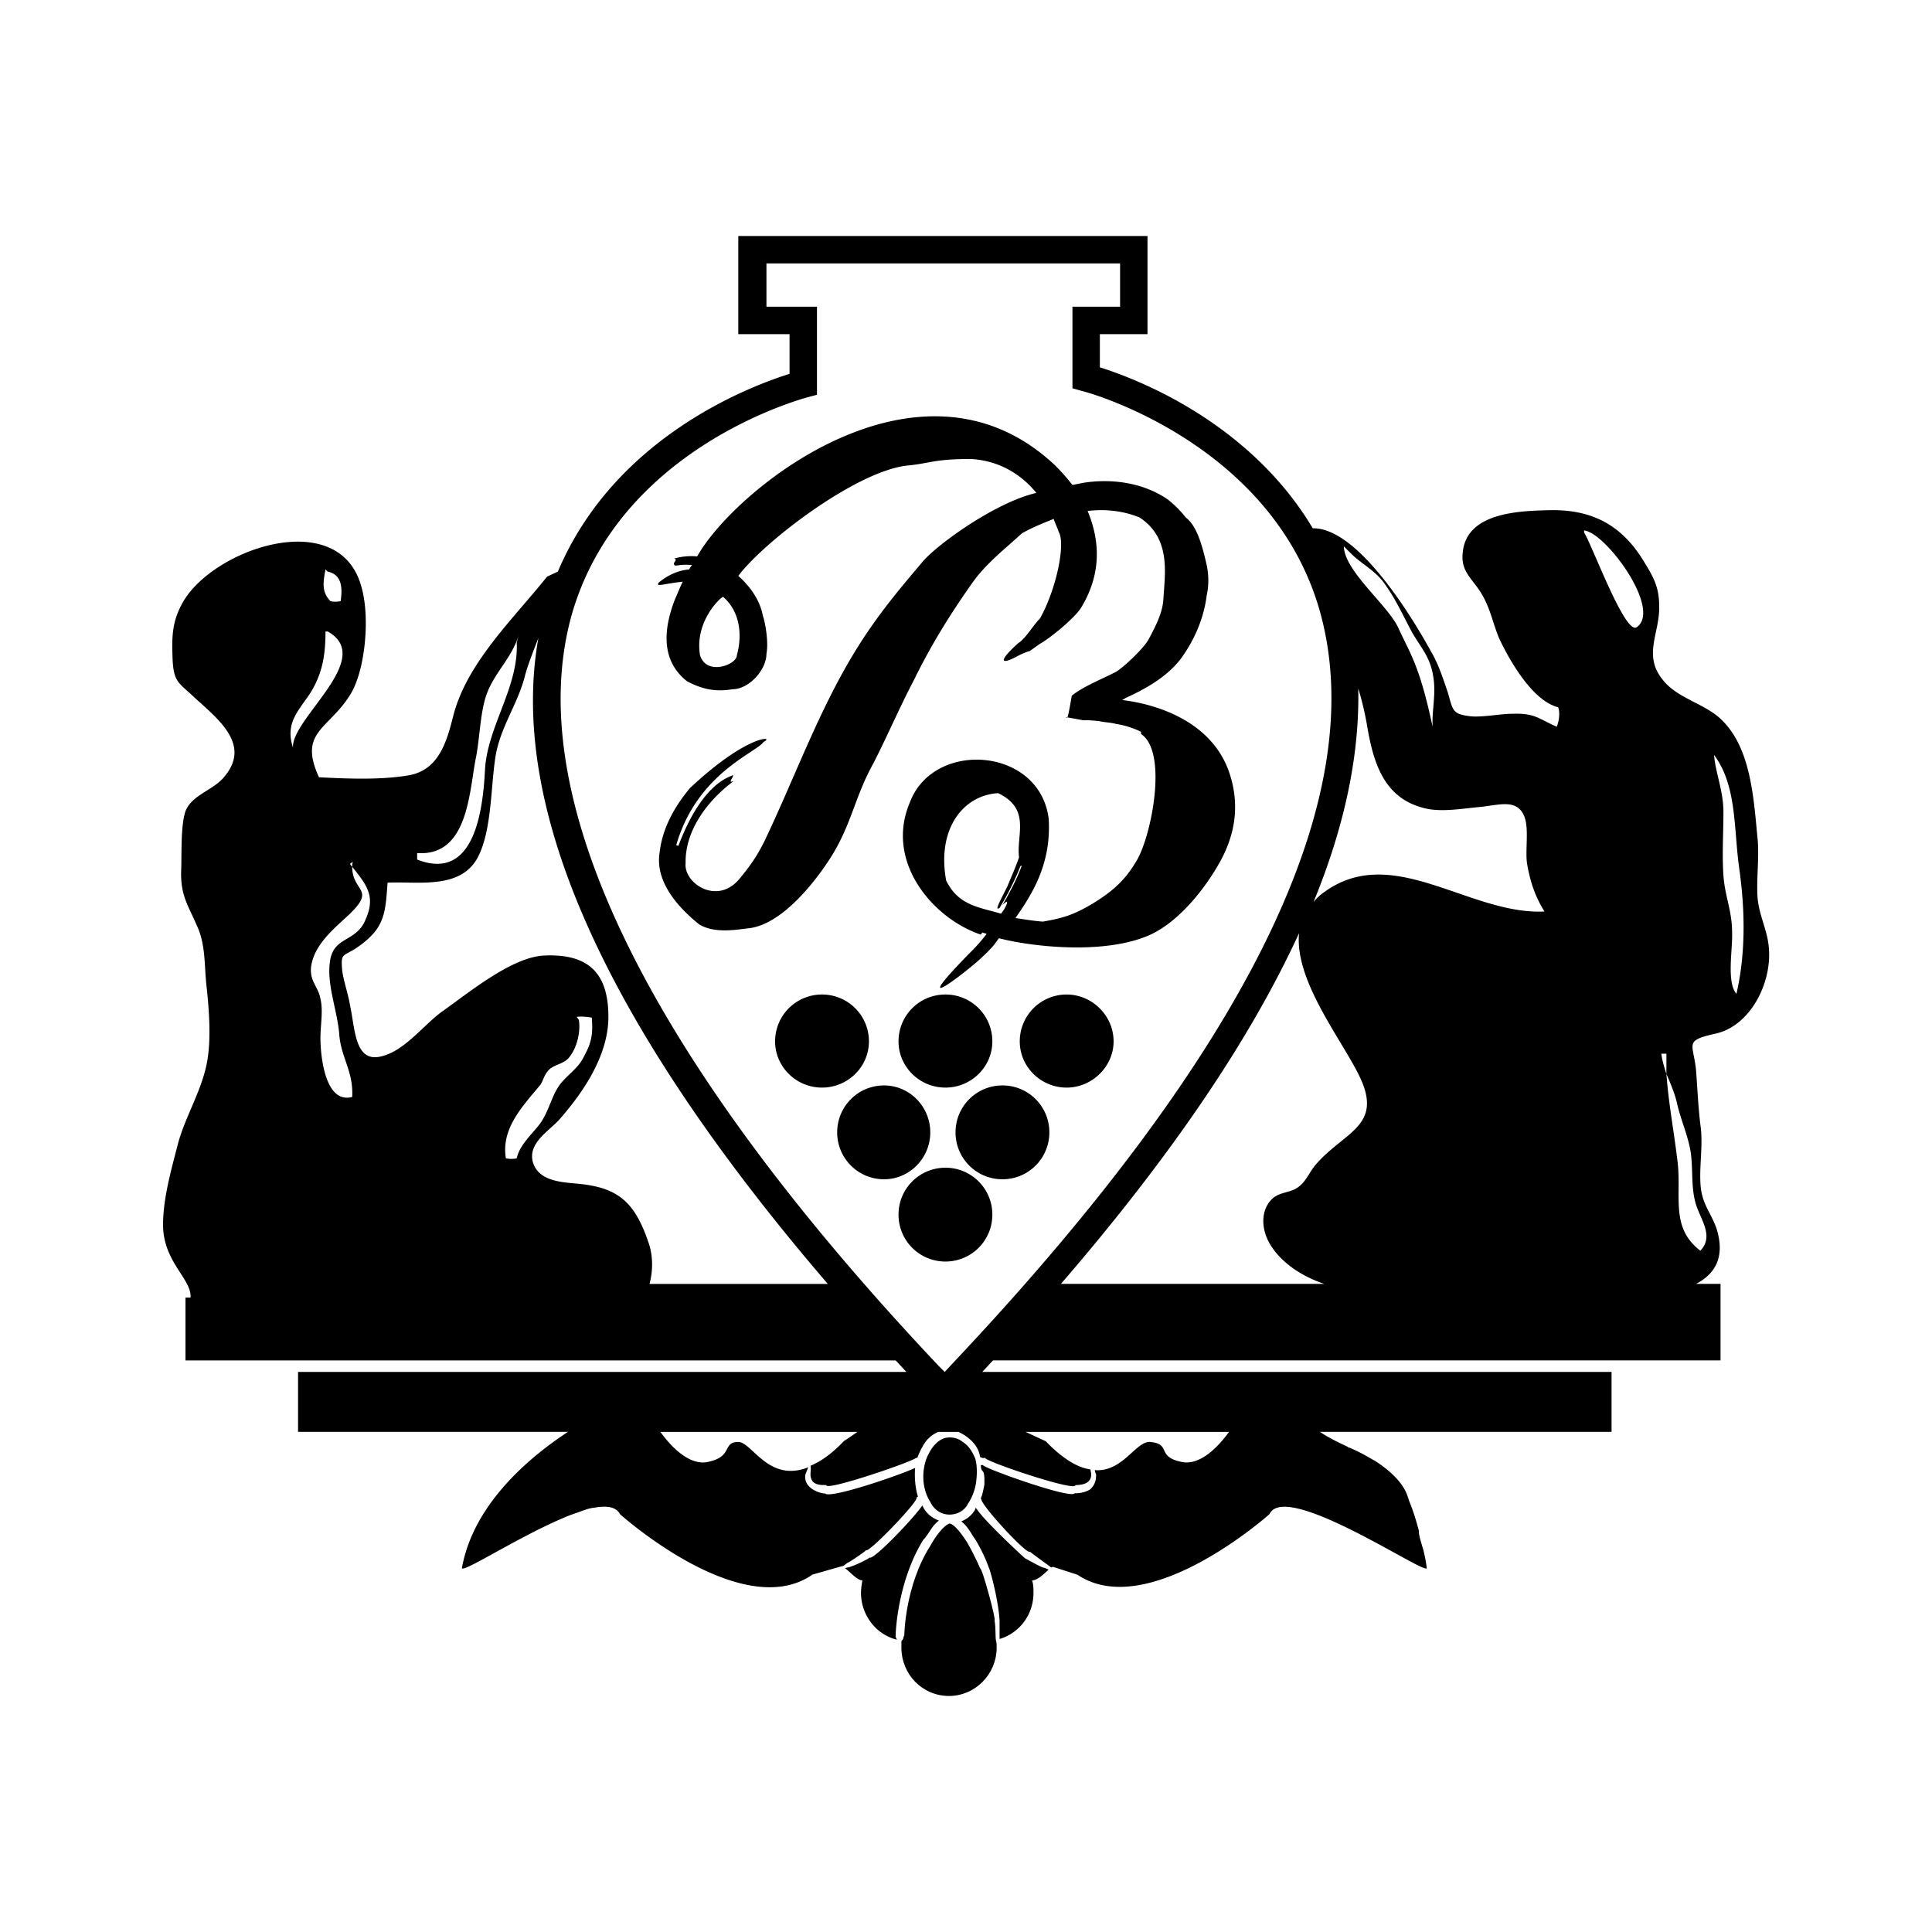
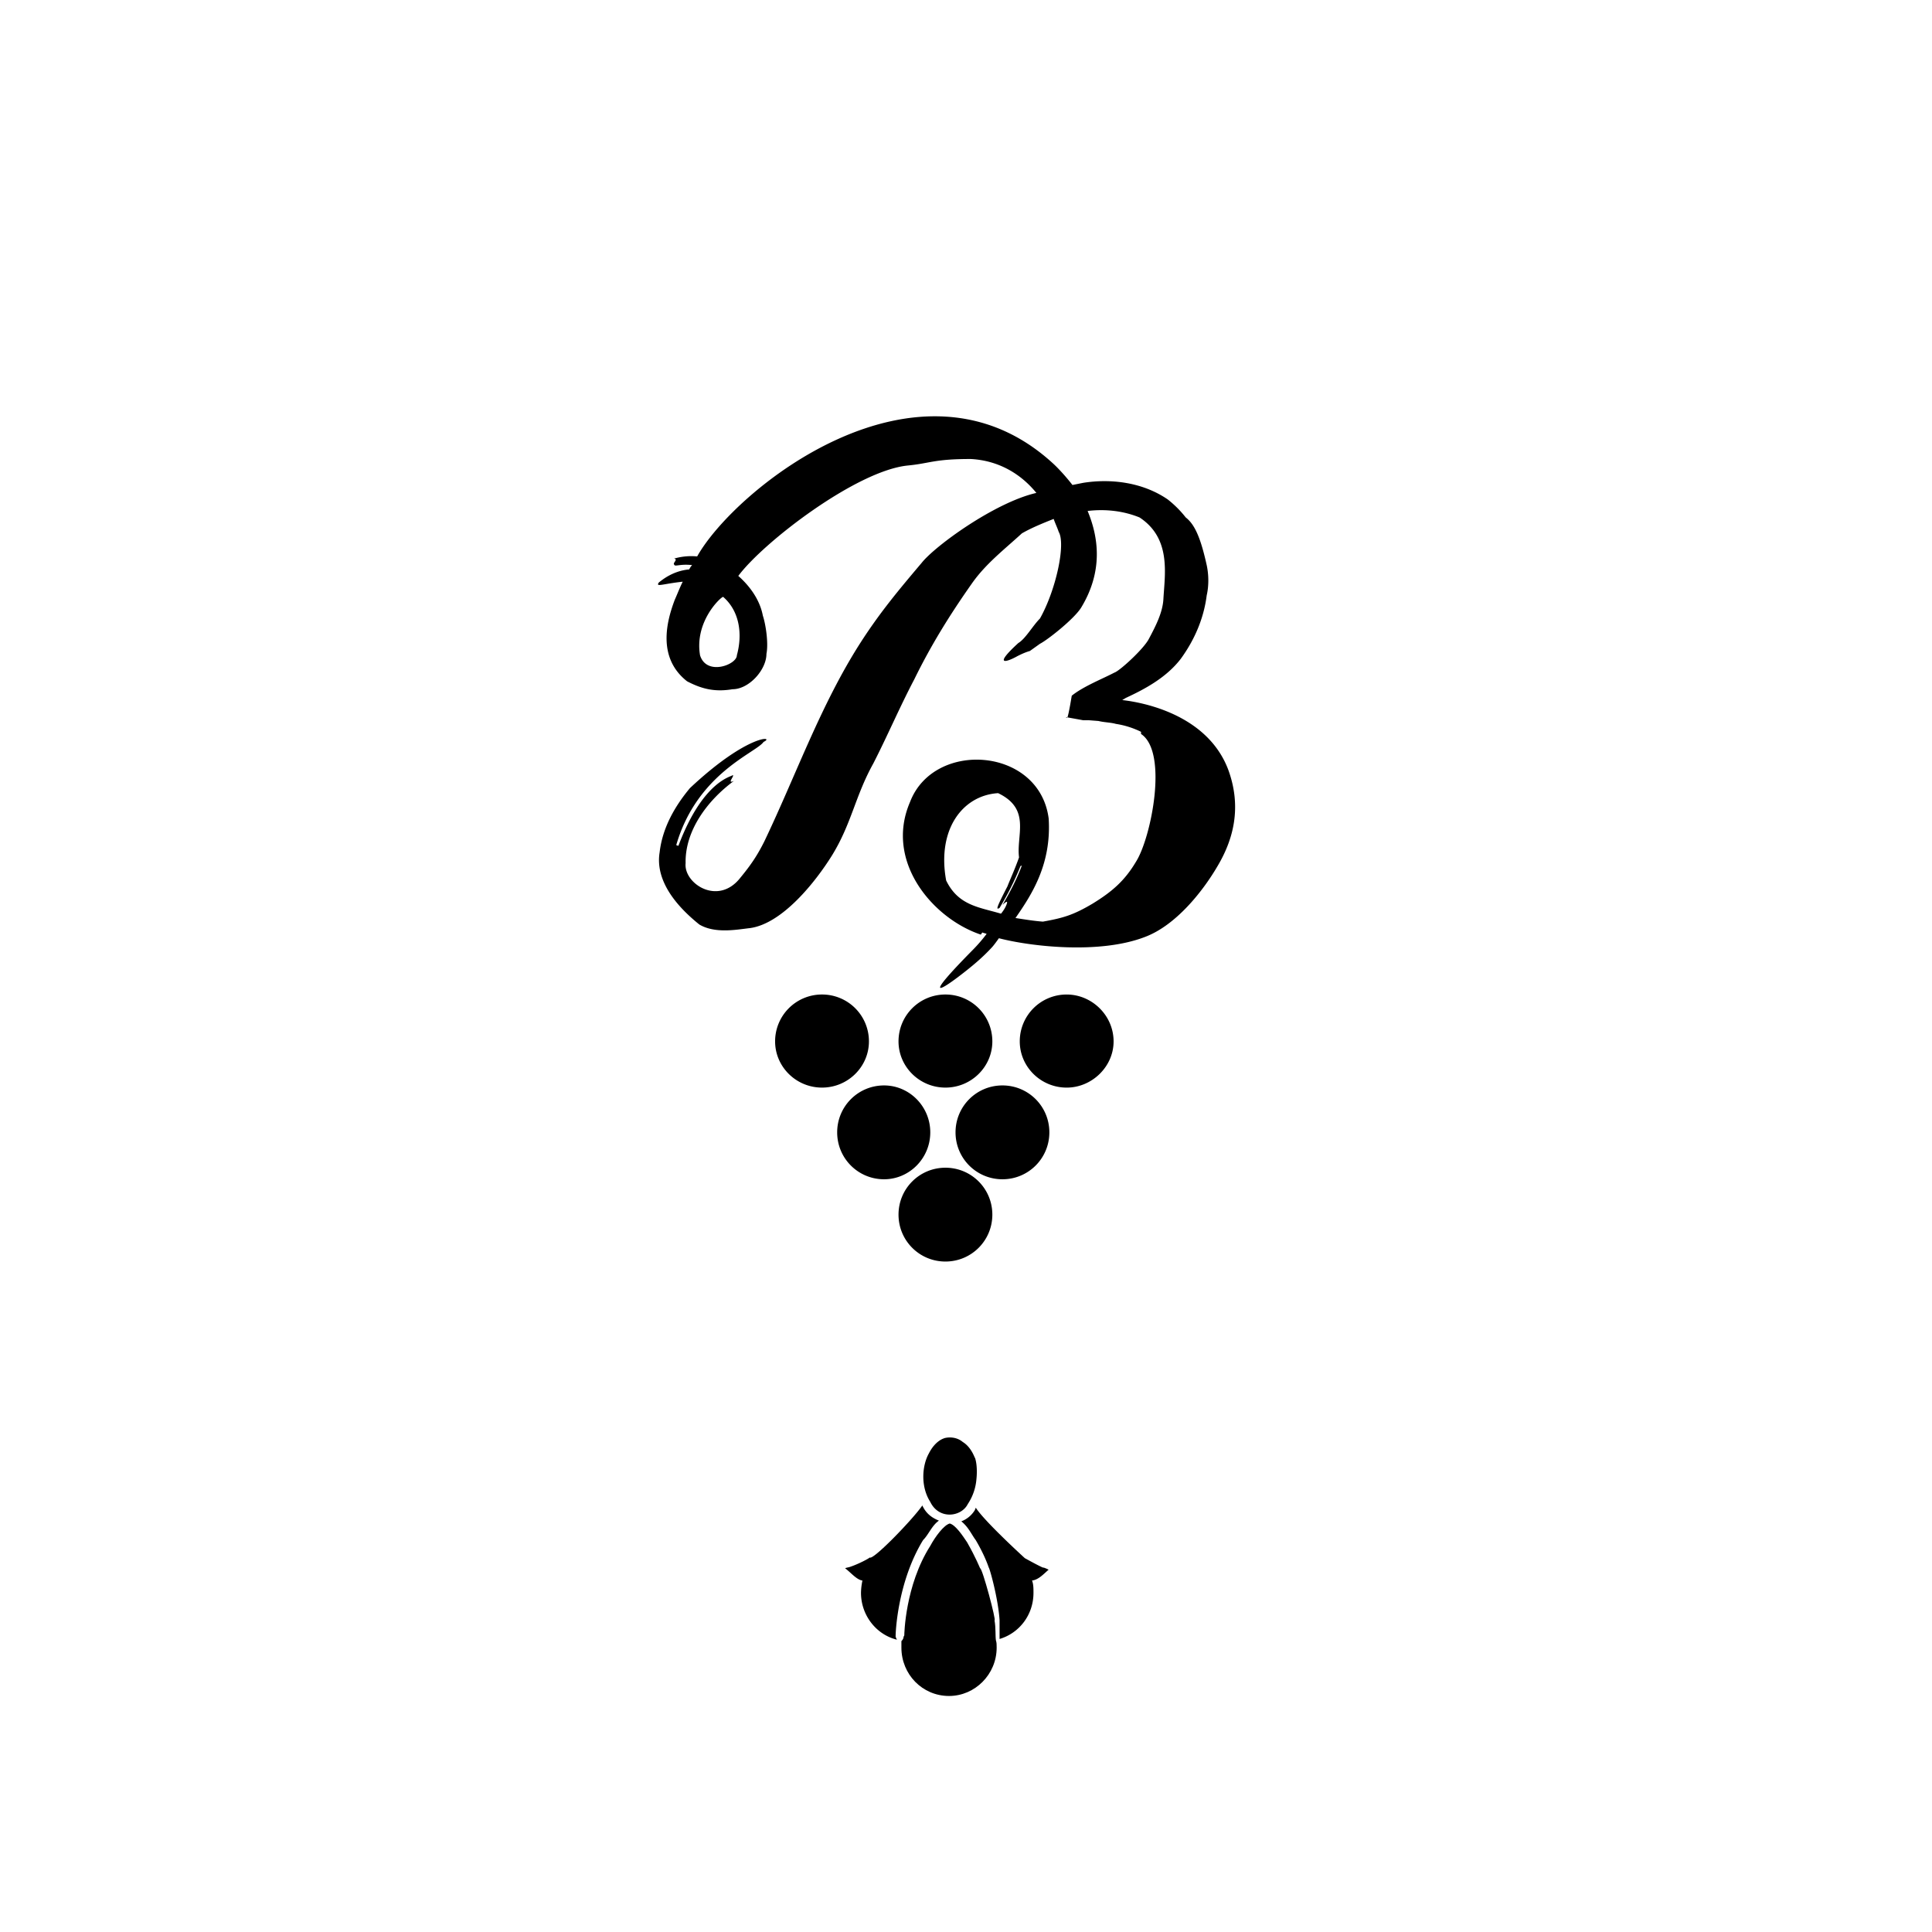
<svg xmlns="http://www.w3.org/2000/svg" width="2500" height="2500" viewBox="0 0 192.744 192.744">
  <g fill-rule="evenodd" clip-rule="evenodd">
    <path fill="#fff" d="M0 0h192.744v192.744H0V0z" />
    <path d="M106.488 71.568h-.145c.073.072.073.072.145 0z" />
    <path d="M111.959 69.84l.361-.216c1.871-.864 4.031-2.016 5.471-3.888 1.369-1.872 2.305-4.032 2.594-6.336.215-.936.215-2.016 0-3.024-.576-2.592-1.152-4.032-2.09-4.752a10.591 10.591 0 0 0-1.799-1.8c-2.52-1.728-5.688-2.088-8.424-1.656l-1.08.216c-1.008-1.296-1.873-2.088-1.873-2.088-13.391-12.384-31.823 2.52-35.567 9.216a6.136 6.136 0 0 0-2.304.216c.432.072-.144.432 0 .576.072.288.504-.072 1.8.072a1.506 1.506 0 0 0-.288.432c-1.656.144-2.736 1.08-3.024 1.296-.36.504.36.144 2.376-.072-.288.576-.504 1.152-.792 1.8-.792 2.088-1.8 5.76 1.224 8.136 1.512.792 2.808 1.08 4.536.792 1.656 0 3.384-1.944 3.384-3.528.216-1.08-.072-2.952-.36-3.816-.288-1.512-1.224-2.88-2.448-3.96 2.52-3.384 11.808-10.512 16.92-11.016 2.232-.216 2.592-.648 6.265-.648 2.736.144 4.968 1.44 6.552 3.384-4.105.936-10.081 5.256-11.449 6.984-2.376 2.808-4.176 4.968-6.12 7.992-3.96 6.192-6.408 13.176-9.576 19.8-.72 1.44-1.368 2.376-2.376 3.601-2.232 2.88-5.688.576-5.472-1.44-.072-3.168 2.088-6.192 4.824-8.208-.792.36.144-.576-.144-.576.072.145-2.88.36-5.4 7.056l-.216-.072c2.088-7.2 7.992-9.216 8.712-10.296 1.224-.576-1.512-.864-7.344 4.608-1.44 1.728-2.736 3.888-3.024 6.408-.288 1.728.288 4.248 3.96 7.2 1.584.936 3.744.504 5.04.36 3.24-.432 6.552-4.608 8.208-7.272 1.944-3.168 2.304-5.904 4.104-9.144 1.44-2.808 2.592-5.544 4.104-8.424 1.656-3.384 3.528-6.408 5.76-9.576 1.368-1.944 3.241-3.384 4.967-4.968 1.008-.576 2.088-1.008 3.168-1.44.145.432.361.864.504 1.296.721 1.224-.287 5.832-1.871 8.64-.721.72-1.439 2.017-2.16 2.448-2.52 2.304-1.225 1.944-.072 1.296.289-.144.721-.36 1.225-.504l1.008-.72c.721-.36 3.385-2.448 4.104-3.6 2.232-3.672 1.729-7.056.648-9.648 1.801-.216 3.6 0 5.184.648 3.168 2.088 2.52 5.616 2.377 8.136-.072 1.368-.793 2.736-1.441 3.96-.504 1.008-2.951 3.24-3.455 3.384-1.08.576-3.096 1.368-4.248 2.304 0 0-.287 1.8-.432 2.16l1.584.288h.576l.936.072c.576.144 1.225.144 1.729.288a8.635 8.635 0 0 1 2.52.792v.216c2.736 1.8 1.008 10.368-.504 12.744-1.152 1.944-2.447 3.024-4.32 4.176-1.943 1.152-2.951 1.44-4.969 1.8-.936-.072-1.799-.216-2.734-.36 1.654-2.376 3.6-5.4 3.311-9.936-.936-7.128-11.447-7.848-13.823-1.656-2.592 5.976 2.304 11.664 7.056 13.248l.145-.216c.145.072.287.072.432.144a15.63 15.63 0 0 1-1.367 1.584c-5.113 5.184-3.385 4.248-.577 2.016.719-.576 1.584-1.295 2.448-2.232.217-.216.721-.936.721-.936 3.023.792 10.008 1.656 14.615-.144 3.023-1.152 5.688-4.464 7.201-7.056 1.799-3.024 2.303-6.192 1.078-9.576-2.308-6.193-10.083-6.913-10.589-6.985zm-11.592 20.52s-.143.36-.504.792c-2.16-.648-4.248-.792-5.471-3.312-.936-5.112 1.656-8.496 5.184-8.712 3.312 1.584 1.799 4.176 2.088 6.408-.432 1.224-.936 2.304-1.152 2.88-1.152 2.232-1.152 2.376-.791 2.16a28.354 28.354 0 0 0 2.088-4.176s.072 0 .143-.072c-.504 1.368-1.223 2.736-1.943 3.96.286-.288.647-.576.358.072zM73.512 65.376c0 .936-3.024 2.088-3.672 0-.576-3.384 2.088-5.832 2.304-5.832 1.656 1.44 1.944 3.744 1.368 5.832zM86.688 103.896a4.67 4.67 0 0 0-4.68-4.68 4.67 4.67 0 0 0-4.68 4.68c0 2.52 2.088 4.607 4.68 4.607 2.592.001 4.68-2.087 4.68-4.607zM99 103.896c0-2.592-2.088-4.68-4.68-4.68s-4.68 2.088-4.68 4.68c0 2.52 2.088 4.607 4.68 4.607s4.68-2.087 4.68-4.607zM106.416 99.217a4.67 4.67 0 0 0-4.68 4.68c0 2.52 2.088 4.607 4.68 4.607 2.52 0 4.68-2.088 4.68-4.607 0-2.592-2.16-4.68-4.68-4.68zM94.32 116.496c-2.592 0-4.68 2.088-4.68 4.68s2.088 4.68 4.68 4.68 4.68-2.088 4.68-4.68-2.088-4.68-4.68-4.68zM100.008 108.287c-2.592 0-4.68 2.09-4.68 4.682s2.088 4.68 4.68 4.68 4.68-2.088 4.68-4.68-2.088-4.682-4.68-4.682zM92.808 112.969c0-2.592-2.088-4.682-4.608-4.682-2.592 0-4.68 2.09-4.68 4.682s2.088 4.68 4.68 4.68c2.52-.001 4.608-2.088 4.608-4.68zM89.352 163.152c0-.145.144-5.256 2.736-9.504.576-.576.864-1.441 1.584-1.945-.72-.287-1.296-.719-1.656-1.512-.936 1.369-4.968 5.545-5.256 5.186 0 .07-1.08.646-1.944.936-.216.072-.36.072-.504.143.576.434 1.152 1.152 1.728 1.225a6.342 6.342 0 0 0-.144 1.225c0 2.232 1.512 4.176 3.6 4.68-.072-.072-.072-.145-.144-.287v-.147zM96.552 150.049a5.26 5.26 0 0 0 .864-2.521s.145-1.223-.145-2.088c0 .145-.288-1.008-1.224-1.584-.864-.719-1.944-.359-1.872-.359 0 0-.864.217-1.512 1.512-.648 1.152-.864 3.24.144 4.824.865 1.8 3.097 1.511 3.745.216z" />
    <path d="M99.359 163.656c-.072-.432 0-1.225-.143-2.016.215.143-1.225-5.256-1.441-5.186 0 0-.432-1.078-1.295-2.592-.432-.646-1.152-1.727-1.728-1.871-.576.145-1.44 1.295-1.944 2.232-2.52 3.959-2.592 8.855-2.592 8.928l-.072.145c0 .143-.072.287-.216.432v.648c0 2.662 2.088 4.822 4.752 4.822 2.591 0 4.751-2.16 4.751-4.822.001-.288.001-.505-.072-.72z" />
    <path d="M104.111 156.385c.072.143-1.871-.938-1.871-.938s-4.033-3.672-4.896-5.039c0 .072-.072.145-.072.215a2.684 2.684 0 0 1-1.368 1.152c.72.576 1.008 1.297 1.44 1.873.936 1.584 1.297 2.736 1.297 2.736.07 0 .936 3.023 1.08 5.256v1.871c1.943-.576 3.383-2.375 3.383-4.607 0-.432 0-.865-.145-1.225.648-.072 1.152-.648 1.656-1.08a3.186 3.186 0 0 0-.504-.214z" />
-     <path d="M171.217 103.104c3.383-.791 5.543-4.967 5.256-8.496-.145-1.944-1.08-3.384-1.152-5.4-.072-1.944.215-3.888 0-5.76-.361-3.744-.648-8.64-3.385-11.448-1.656-1.8-4.535-2.232-6.047-4.176-2.018-2.448-.289-4.68-.361-7.344 0-1.8-.504-2.808-1.439-4.32-2.305-3.888-5.4-5.4-9.721-5.256-2.951.072-7.992.288-8.424 4.104-.287 2.016.936 2.664 1.873 4.248.863 1.44 1.08 2.808 1.727 4.392 1.01 2.16 3.312 6.264 5.904 6.912.217.576.072 1.44-.143 1.944-1.801-.792-2.16-1.368-4.393-1.296-1.297 0-3.312.432-4.465.216-1.584-.216-1.512-.648-2.016-2.376-.504-1.44-.863-2.664-1.656-4.032-1.656-3.024-7.199-12.384-11.807-12.312-6.408-10.728-17.785-14.976-21.24-16.056v-3.312h4.752v-9.792H73.656v9.792h5.112v3.96C74.88 38.52 61.344 43.56 55.656 57.024l-1.08.504c-3.384 4.248-7.992 8.568-9.36 13.896-.648 2.592-1.44 5.328-4.32 5.904-2.808.504-6.264.36-9.072.216-2.088-4.536.937-4.752 3.096-8.208 1.512-2.376 2.016-7.704 1.152-10.728-2.16-8.28-15.048-3.816-17.928 1.656-.936 1.728-1.008 3.168-.936 5.184.072 2.664.576 2.592 2.232 4.176 2.376 2.16 5.616 4.68 2.952 7.848-1.08 1.368-3.24 1.8-3.888 3.456-.504 1.512-.36 4.392-.432 5.976-.072 2.448.72 3.456 1.584 5.472.864 1.872.72 3.888.936 5.903.288 2.592.504 5.689 0 7.992-.576 2.736-2.232 5.4-2.88 7.992-.648 2.52-1.512 5.545-1.44 8.209.144 3.527 2.88 5.184 2.736 6.982h-.504v6.266h70.848c.36.359.72.791 1.08 1.15H29.736v5.977h26.928c-2.952 1.945-9.36 6.697-10.584 13.607.216.434 6.264-3.527 10.872-5.326 1.296-.434 1.656-.648 2.376-.721 1.225-.217 2.16-.072 2.521.648 0 0 12.024 10.799 19.08 6.119l.071-.07 3.024-.863h.072c.144-.072.288-.217.504-.359 0 .07 1.8-1.152 1.8-1.225.288.287 5.328-4.969 5.04-5.256l.072-.072h.072c-.288-.936-.36-1.943-.288-2.881-1.728.793-8.712 3.168-9 2.521.216.143-2.232-.217-1.944-1.873.144-.359.216-.576.288-.719-3.96 1.584-5.616-2.521-6.984-2.521-1.656 0-.432 1.512-3.168 2.016-1.872.289-3.672-1.727-4.608-3.023h19.656c-.288.217-.72.504-1.368.936-1.224 1.297-2.304 2.018-3.312 2.449.072.215 0 .576 0 .936 0-.072 0 .576.432.793.432.287 1.224.143 1.152.215.072.576 8.856-2.447 8.928-2.736h.144c.144-.359.288-.719.504-1.08a3.136 3.136 0 0 1 1.584-1.512h2.016c.937.432 2.017 1.297 2.16 2.52 0-.07.145.145.432.072h.072c0 .361 9 3.385 9 2.736-.072-.072 1.584.145 1.584-1.08 0-.145-.072-.359-.072-.504-1.15-.145-2.664-.936-4.463-2.809l-2.016-.936h20.303c-.936 1.297-2.734 3.312-4.607 3.023-2.736-.504-1.08-1.799-3.24-2.016-1.439-.143-2.736 3.025-5.543 2.809 0 .145.07.287.143.504-.072-.145.145.793-.646 1.439-.721.432-1.584.361-1.514.361-.287.646-9.143-2.521-9.143-2.809h-.217v-.072c0 .721.217.576.289.863.07.289.07.504.07.648v.504c-.143.721-.215 1.08-.359 1.369 0 .072 0 .072.072.072-.287.359 4.535 5.615 4.824 5.256 0 0 .936.719 1.656 1.223.215.145.359.289.504.361 0 0 .072-.072.145-.072l2.447.791c7.057 4.752 19.152-6.047 19.152-6.047 1.584-3.385 15.479 6.047 15.695 5.398a14.774 14.774 0 0 0-.359-1.871c-.432-1.439-.361-1.297-.432-1.656v-.215c-.289-1.08-.576-2.018-.938-2.881l-.215-.648c-.504-1.367-1.801-2.52-3.24-3.455l-.145-.072c-.863-.504-1.512-.863-2.375-1.225.07 0-.217 0-.145-.072-1.08-.504-2.088-1.008-2.809-1.512h29.088v-5.977H97.992c.359-.359.719-.791 1.08-1.15h72.576v-7.633h-2.449c1.945-1.008 2.953-2.736 2.018-5.615-.648-1.729-1.514-2.449-1.584-4.609-.072-1.871.287-3.814 0-5.688-.217-1.799-.289-3.6-.434-5.473-.287-2.663-1.222-2.878 2.018-3.598zM171 75.312c2.305 3.096 1.943 7.344 2.52 11.376.576 4.104.648 8.424-.287 12.457-1.008-1.152-.361-4.464-.432-6.121 0-2.16-.721-3.6-.865-5.688s0-4.248 0-6.336-.791-3.888-.936-5.688zm-36.217-20.088c1.08 1.08 2.521 1.728 3.457 3.168 1.08 1.512 1.799 3.168 2.664 4.752.936 1.584 1.799 2.448 2.088 4.392.287 1.729-.145 3.24-.072 4.968-1.297-6.12-2.232-7.272-3.385-9.792-1.008-2.304-5.398-5.688-5.471-8.208l.719.72zm-87.335 20.52c.432-2.016.432-4.752 1.152-6.624.864-2.231 2.664-3.672 3.24-6.12l-.288 1.08c.216 4.464-2.952 8.424-3.168 12.744-.216 4.104-1.08 11.16-6.768 8.928v-.648c5.04.36 5.184-5.976 5.832-9.36zM32.472 56.808l.216.216c1.368.288 1.512 1.512 1.296 2.952-.36.072-.72.072-1.008 0-.936-.936-.72-1.944-.504-3.168zm-1.368 12.096c1.08-1.872 1.368-3.6 1.368-5.904h.216c4.824 2.664-3.672 8.712-3.456 11.592-.864-2.592.72-3.816 1.872-5.688zm.864 34.631c0-1.223.288-2.734 0-3.887-.216-1.225-1.08-1.729-.936-3.168.288-2.305 2.448-3.96 3.888-5.329 2.592-2.52.216-2.16.216-4.68a.99.99 0 0 1-.216-.288l.288-.216c-.072.144-.072.36-.072.504 1.368 1.728 2.376 2.88 1.368 5.184-.936 2.448-3.312 1.656-3.6 4.392-.288 2.231.72 4.681.936 7.056.144 2.377 1.44 3.744 1.296 6.336-2.736.721-3.168-4.175-3.168-5.904zm18.504 12.026c-.504-2.953 1.656-5.184 3.384-7.273.36-.432.36-1.008.936-1.584.432-.432 1.368-.574 1.872-1.08.864-.936 1.296-2.662 1.08-3.887l-.216-.289c.432-.07 1.08 0 1.512.072.144 1.801-.072 2.592-.864 4.033-.576 1.15-1.944 1.943-2.521 2.951-.648 1.008-.936 2.377-1.728 3.527-.792 1.08-2.088 2.16-2.376 3.529a2.704 2.704 0 0 1-1.079.001zM64.8 128.088c.36-1.367.36-2.879-.144-4.248-1.368-3.959-3.024-5.4-7.128-5.76-1.656-.145-3.888-.289-4.392-2.232-.432-1.943 1.8-3.096 2.808-4.32 2.376-2.736 4.752-6.336 4.752-10.08 0-4.176-1.8-6.335-6.408-6.12-3.24.145-7.56 3.745-10.224 5.616-1.872 1.369-3.744 3.961-6.12 4.465-2.592.576-2.52-2.881-3.024-5.111-.144-1.01-.72-2.664-.792-3.602-.144-1.728.144-1.223 1.584-2.231 2.664-1.872 2.736-3.312 2.952-6.408 3.024-.145 7.272.72 9-2.521 1.368-2.592 1.296-6.84 1.728-9.792.432-3.168 2.304-5.472 3.024-8.496.288-1.008.792-2.304 1.296-3.6-3.024 16.92 6.624 38.52 28.872 64.44H64.8zm30.384 7.775l-.936 1.008-.576-.574C64.44 105.336 51.84 79.344 57.096 61.128c4.896-16.632 23.184-21.384 23.328-21.456l1.08-.288V30.6h-5.04v-4.32h35.28v4.32h-4.752v8.136l1.008.288c.145 0 18.721 4.968 23.615 21.744 5.328 18.504-6.912 43.777-36.431 75.095zm36-19.584c-.576.721-.863 1.512-1.584 2.088-.791.648-1.799.504-2.592 1.152-1.297 1.152-1.225 3.168-.217 4.752 1.152 1.801 3.168 3.096 5.328 3.816H105.84c10.943-12.672 18.863-24.336 23.76-34.992-.504 5.041 4.896 11.376 6.336 14.976 1.728 4.394-2.016 4.968-4.752 8.208zm.935-27.287a4.868 4.868 0 0 0-1.08 1.008c3.168-7.704 4.609-14.832 4.465-21.312.359 1.152.648 2.376.863 3.6.648 3.888 1.729 7.56 6.121 8.424 1.656.288 3.6-.072 5.256-.216 1.943-.216 3.6-.792 4.32.936.504 1.224.072 3.456.287 4.752.289 1.728.793 3.24 1.729 4.752-7.488.36-15.121-6.912-21.961-1.944zm37.08 31.176c.504 1.584 1.801 3.168.434 4.607-3.098-2.375-1.801-5.543-2.305-9.143-.359-2.953-.863-5.545-1.08-8.496-.217-.648-.432-1.369-.504-2.018h.504v2.018c.432 1.008.863 2.016 1.08 3.023.359 1.584 1.152 3.312 1.367 4.969.217 1.8 0 3.384.504 5.04zm-5.904-57.6c-1.15.864-4.463-8.208-5.256-9.432v-.216c2.16.216 7.777 7.848 5.256 9.648z" />
  </g>
</svg>